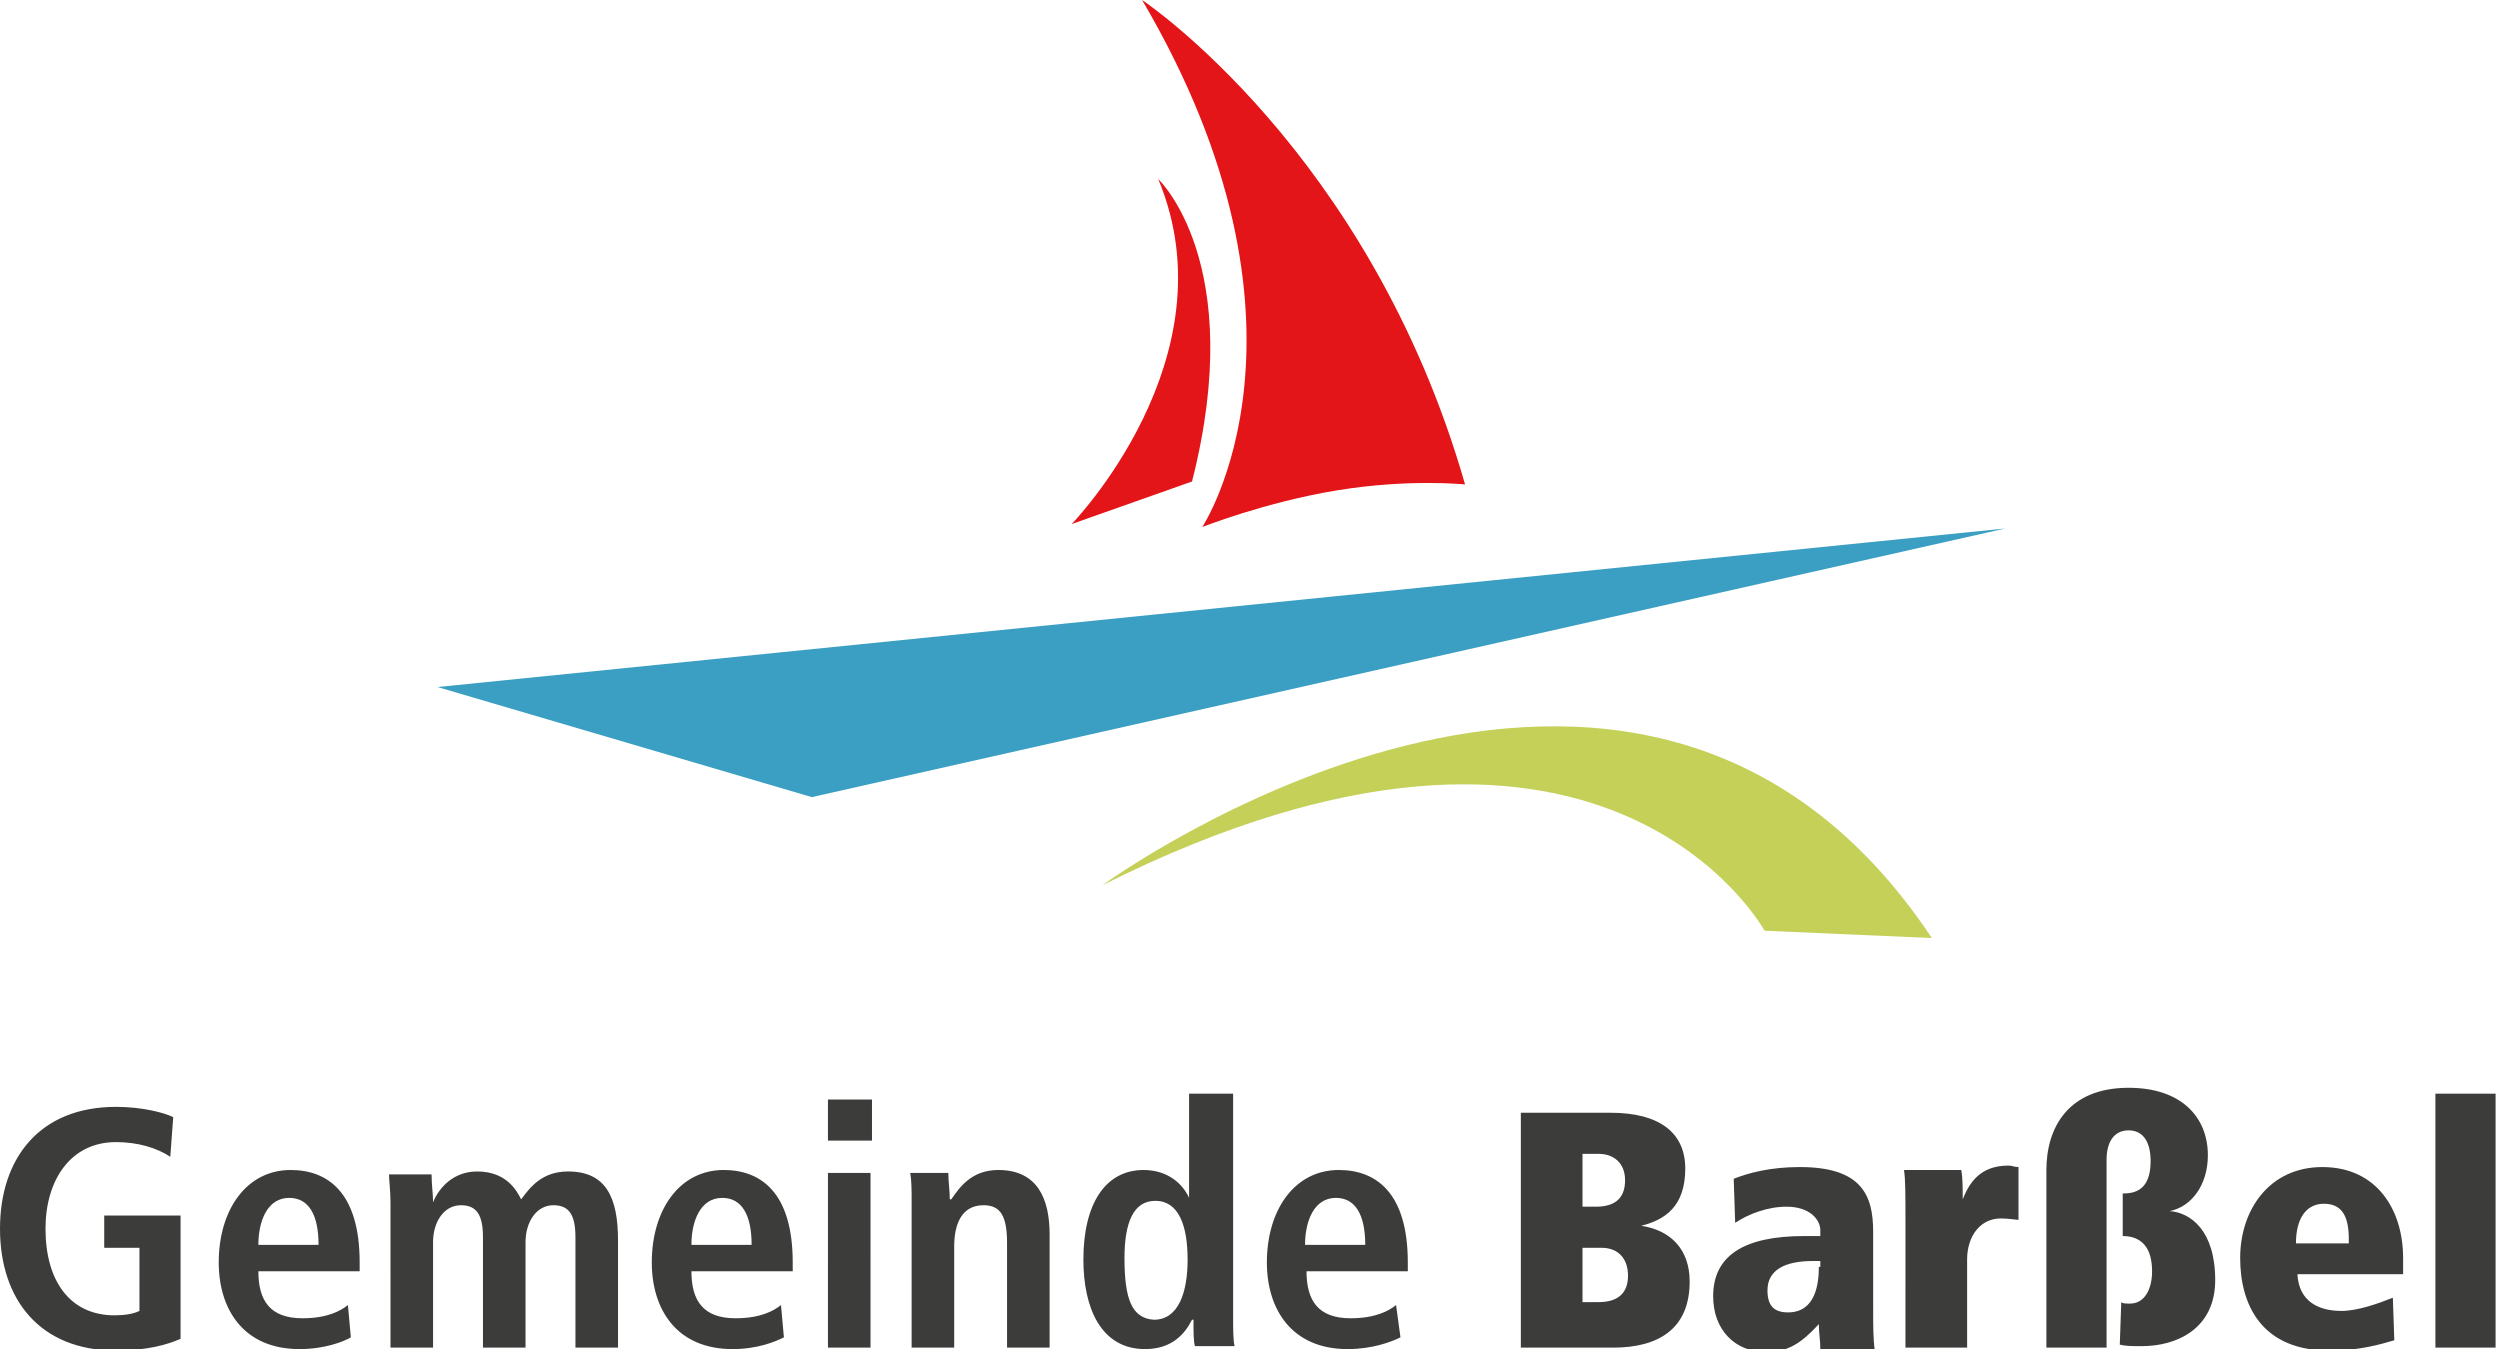
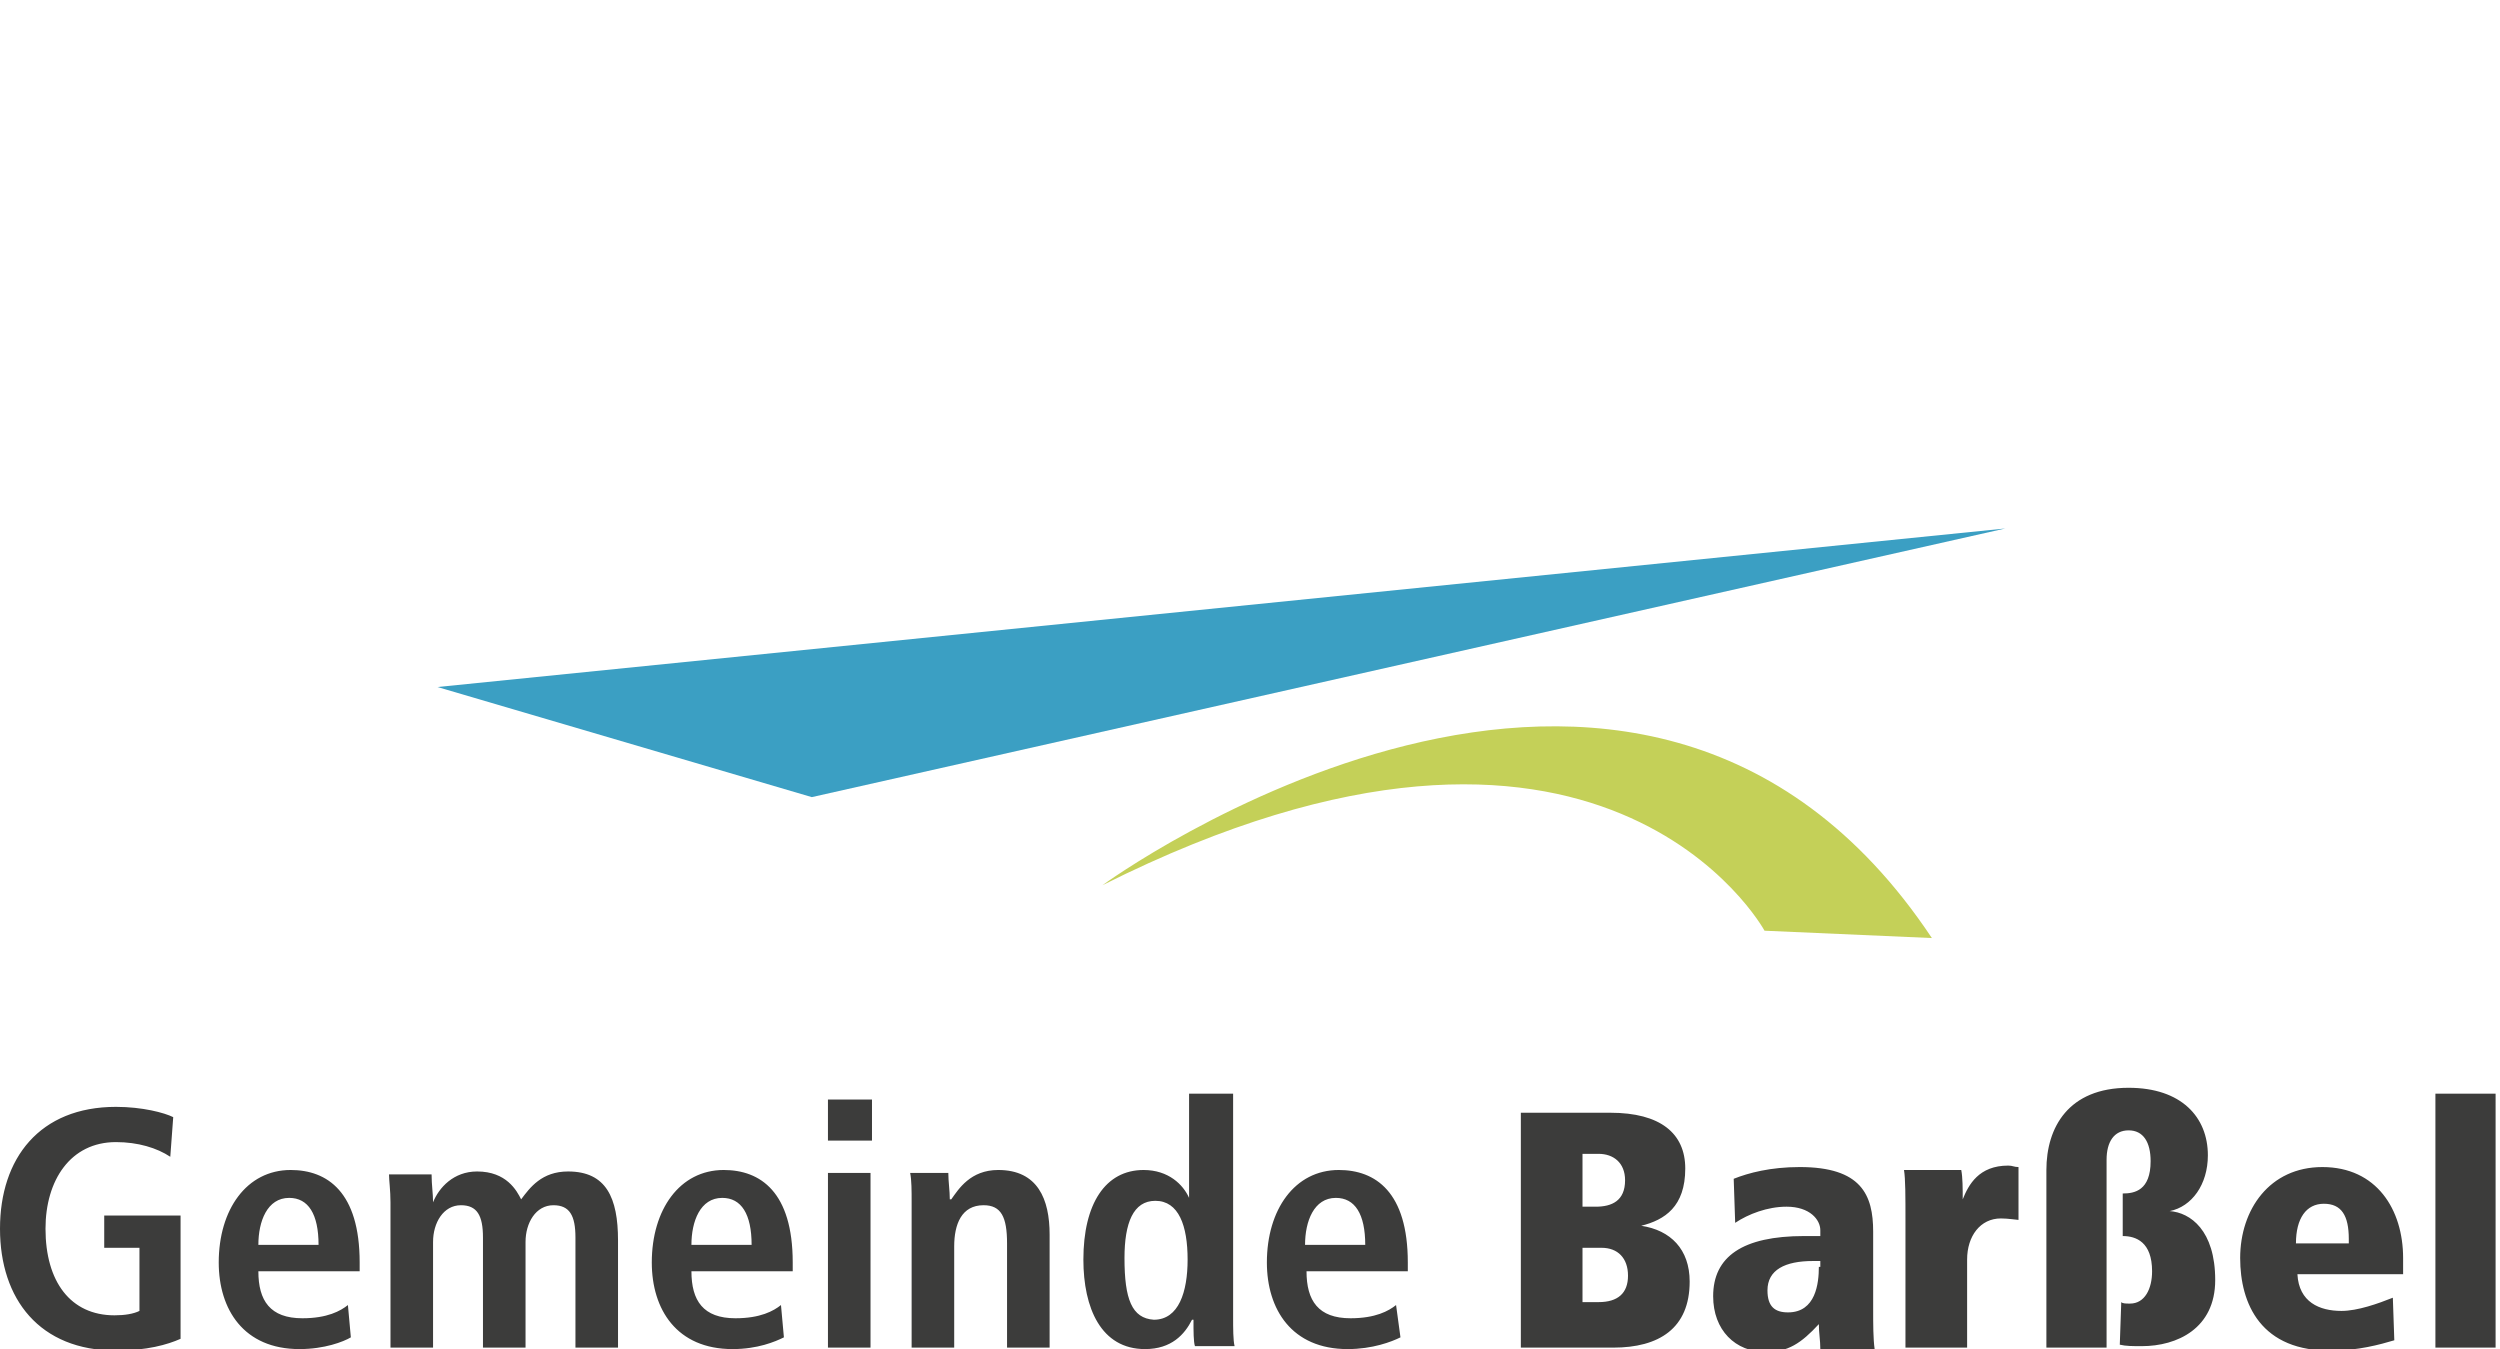
<svg xmlns="http://www.w3.org/2000/svg" id="Ebene_1" x="0px" y="0px" viewBox="0 0 170.3 91.9" style="enable-background:new 0 0 170.3 91.9;" xml:space="preserve">
  <style type="text/css">
	.st0{fill:#3C3C3B;}
	.st1{fill:#3B9FC3;}
	.st2{fill:#E31518;}
	.st3{fill:#C4D058;}
</style>
  <g>
    <path class="st0" d="M165.9,91.8h4.1V74.5h-4.1V91.8z M156.4,84.7c0-1.7,0.7-2.7,1.9-2.7c1.2,0,1.7,0.8,1.7,2.4v0.3H156.4z    M163.7,86.9v-1.2c0-3.3-1.8-6.2-5.5-6.2c-3.6,0-5.6,2.9-5.6,6.2c0,3.1,1.4,6.4,6.3,6.3c1.7,0,3.2-0.4,4.2-0.7l-0.1-2.9   c-1,0.4-2.4,0.9-3.5,0.9c-1.5,0-2.9-0.6-3-2.5H163.7z M139.4,91.8h4.1V79c0-1.2,0.5-2,1.5-2c1,0,1.5,0.8,1.5,2.1   c0,2-1.1,2.2-1.9,2.2v2.9c0.9,0,2,0.4,2,2.4c0,1.2-0.5,2.2-1.5,2.2c-0.3,0-0.5,0-0.6-0.1l-0.1,2.9c0.4,0.1,0.9,0.1,1.5,0.1   c2.4,0,5-1.2,5-4.5c0-3.4-1.7-4.6-3.1-4.7v0c1.5-0.3,2.6-1.8,2.6-3.8c0-2.6-1.8-4.6-5.4-4.6c-4.1,0-5.6,2.7-5.6,5.6V91.8z    M129.9,91.8h4.1v-6c0-1.6,0.9-2.8,2.3-2.8c0.5,0,1.1,0.1,1.2,0.1v-3.6c-0.3,0-0.4-0.1-0.7-0.1c-2,0-2.7,1.3-3.1,2.3h0   c0-0.7,0-1.5-0.1-2h-3.9c0.1,0.6,0.1,1.8,0.1,3.5V91.8z M123.9,86.3c0,1.1-0.2,3.1-2.1,3.1c-0.9,0-1.4-0.4-1.4-1.5   c0-1.4,1.2-2,3.1-2h0.5V86.3z M127.6,83.9c0-2.5-0.8-4.4-5-4.4c-2,0-3.5,0.4-4.5,0.8l0.1,3c0.9-0.6,2.2-1.1,3.5-1.1   c1.6,0,2.3,0.9,2.3,1.6v0.4h-1.1c-4.2,0-6.2,1.4-6.2,4.1c0,2.3,1.5,3.8,3.6,3.8c1.5,0,2.4-0.6,3.6-1.9c0,0.6,0.1,1.1,0.1,1.7h3.7   c-0.1-0.7-0.1-1.7-0.1-2.7V83.9z M107.8,82.1v-3.5h1.1c1,0,1.8,0.6,1.8,1.8c0,1.4-0.9,1.8-2,1.8H107.8z M103.7,91.8h6.2   c3.1,0,5.2-1.3,5.2-4.5c0-2.2-1.3-3.5-3.3-3.8v0c1.6-0.4,3-1.3,3-3.9c0-2.4-1.7-3.8-5.1-3.8h-6.1V91.8z M107.8,88.8V85h1.3   c1.1,0,1.8,0.7,1.8,1.9c0,1.2-0.7,1.8-2,1.8H107.8z M88.9,84.8c0-1.6,0.6-3.2,2.1-3.2c1.3,0,2,1.1,2,3.2H88.9z M95.1,88.9   c-0.5,0.4-1.4,0.9-3.1,0.9c-2.2,0-3-1.2-3-3.2h6.9V86c0-4.8-2.2-6.3-4.7-6.3c-3,0-4.9,2.7-4.9,6.3c0,3.2,1.7,5.9,5.5,5.9   c1.7,0,3-0.5,3.6-0.8L95.1,88.9z M76.6,85.7c0-2.4,0.6-3.9,2.1-3.9c1.6,0,2.2,1.7,2.2,4c0,2.2-0.6,4.1-2.3,4.1   C77.1,89.8,76.6,88.5,76.6,85.7 M81,74.5v7.1h0c-0.4-0.9-1.4-1.9-3.1-1.9c-2.6,0-4.1,2.3-4.1,6.1c0,3.3,1.2,6.1,4.2,6.1   c1.8,0,2.7-1,3.2-2h0.1c0,0.8,0,1.5,0.1,1.8h2.7c-0.1-0.4-0.1-1.2-0.1-2V74.5H81z M62.1,91.8H65v-6.9c0-1.5,0.5-2.8,2-2.8   c1.2,0,1.6,0.8,1.6,2.6v7.1h2.9v-7.7c0-2.4-0.8-4.4-3.5-4.4c-1.9,0-2.7,1.3-3.2,2h0h-0.1c0-0.6-0.1-1.2-0.1-1.8H62   c0.1,0.5,0.1,1.2,0.1,2V91.8z M56.4,77.7h3v-2.8h-3V77.7z M56.4,91.8h2.9V79.9h-2.9V91.8z M47.1,84.8c0-1.6,0.6-3.2,2.1-3.2   c1.3,0,2,1.1,2,3.2H47.1z M53.2,88.9c-0.5,0.4-1.4,0.9-3.1,0.9c-2.2,0-3-1.2-3-3.2h6.9V86c0-4.8-2.2-6.3-4.7-6.3   c-3,0-4.9,2.7-4.9,6.3c0,3.2,1.7,5.9,5.5,5.9c1.7,0,2.9-0.5,3.5-0.8L53.2,88.9z M26.6,91.8h2.9v-7.2c0-1.3,0.7-2.5,1.9-2.5   c1.1,0,1.5,0.7,1.5,2.2v7.5h2.9v-7.2c0-1.3,0.7-2.5,1.9-2.5c1.1,0,1.5,0.7,1.5,2.2v7.5h2.9v-7.3c0-2.9-0.8-4.7-3.4-4.7   c-1.8,0-2.6,1.1-3.2,1.9c-0.3-0.6-1-1.9-3-1.9c-1.6,0-2.6,1.1-3,2.1h0c0-0.6-0.1-1.2-0.1-1.9h-2.9c0,0.4,0.1,1.1,0.1,1.9V91.8z    M17.6,84.8c0-1.6,0.6-3.2,2.1-3.2c1.3,0,2,1.1,2,3.2H17.6z M23.7,88.9c-0.5,0.4-1.4,0.9-3.1,0.9c-2.2,0-3-1.2-3-3.2h6.9V86   c0-4.8-2.2-6.3-4.7-6.3c-3,0-4.9,2.7-4.9,6.3c0,3.2,1.7,5.9,5.5,5.9c1.7,0,3-0.5,3.5-0.8L23.7,88.9z M7.1,85h2.4v4.3   c-0.4,0.2-1,0.3-1.7,0.3c-3,0-4.7-2.3-4.7-5.9c0-3.3,1.7-5.9,4.8-5.9c1.5,0,2.8,0.4,3.7,1l0.2-2.7c-0.6-0.3-2.1-0.7-3.9-0.7   c-5.2,0-7.9,3.5-7.9,8.3C0,88.5,2.7,92,7.9,92c2.1,0,3.5-0.4,4.4-0.8v-8.4H7.1V85z" />
  </g>
  <polygon class="st1" points="29.8,46.8 55.3,54.3 136.6,36 " />
  <g>
-     <path class="st2" d="M81.9,35.9c0,0,9-13.6-4.1-35.9c0,0,15.5,10.3,22,33c0,0-3.8-0.4-8.7,0.4C86.2,34.2,81.9,35.9,81.9,35.9    M73,35.7c0,0,11-11.3,5.9-23.5c0,0,6.1,5.7,2.3,20.6L73,35.7z" />
    <path class="st3" d="M75.1,60.3c0,0,36.4-26.6,56.5,3.6l-11.4-0.5C120.2,63.4,109.2,43.2,75.1,60.3" />
  </g>
</svg>